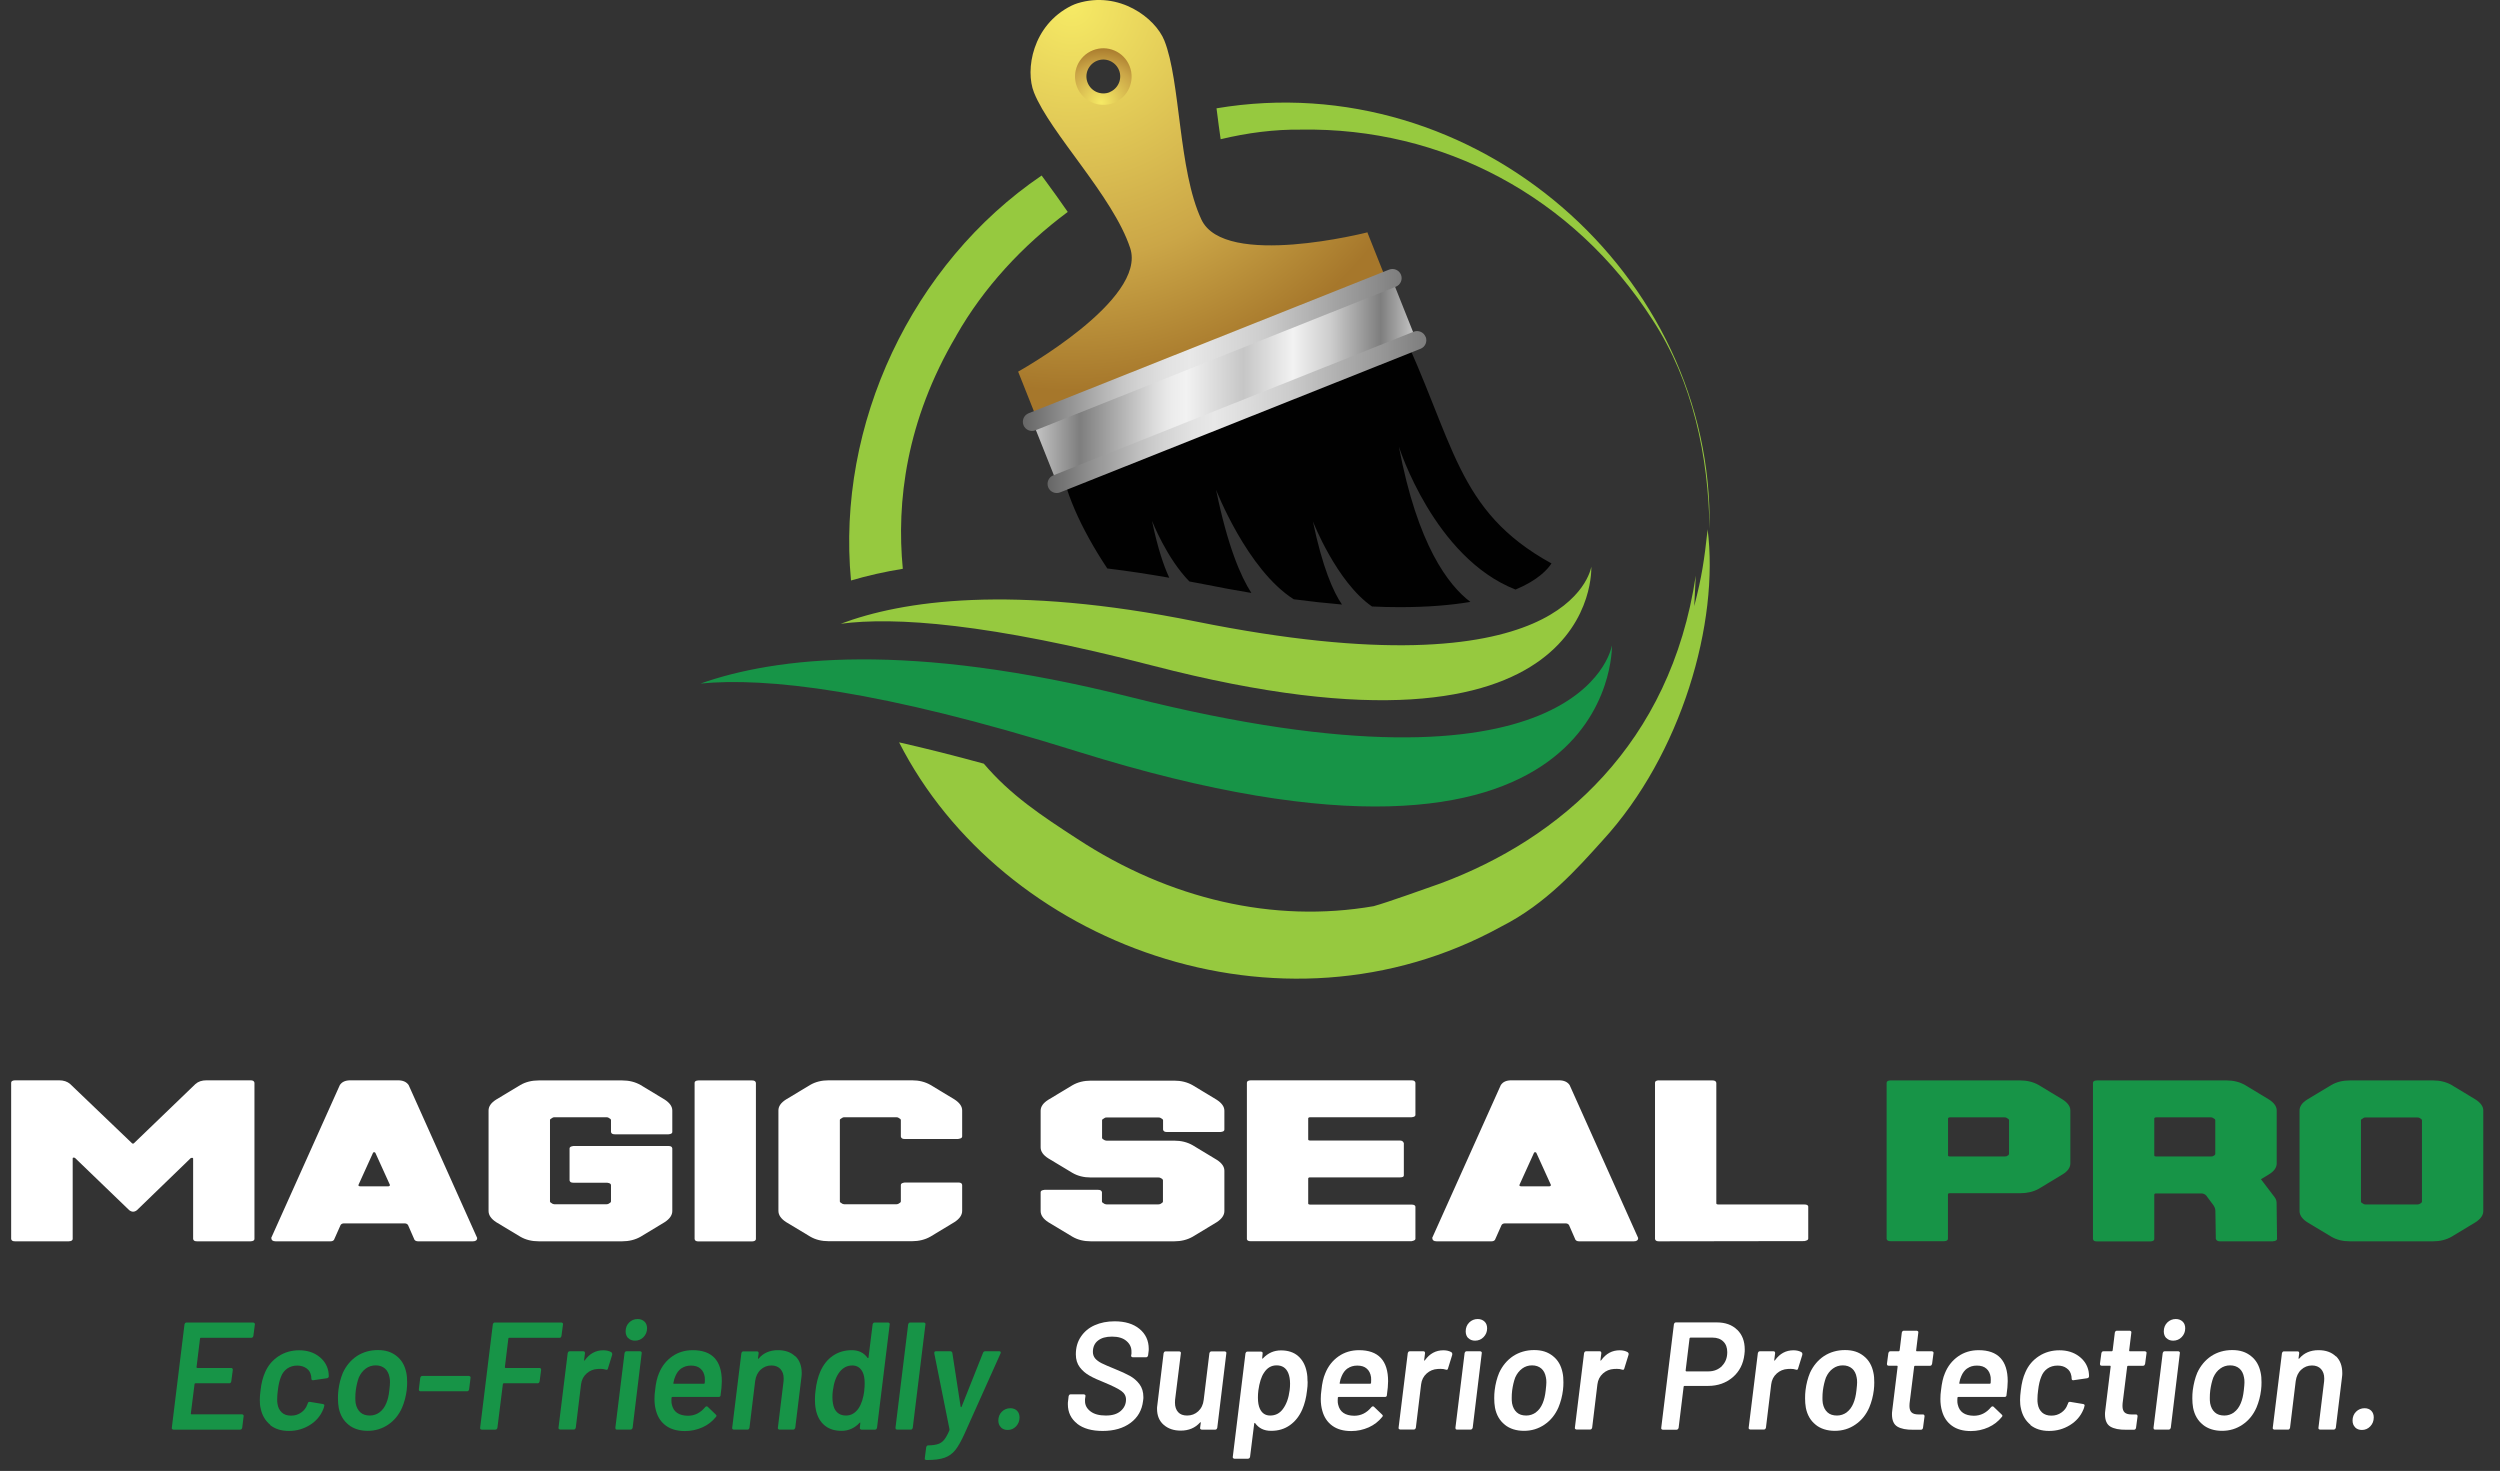
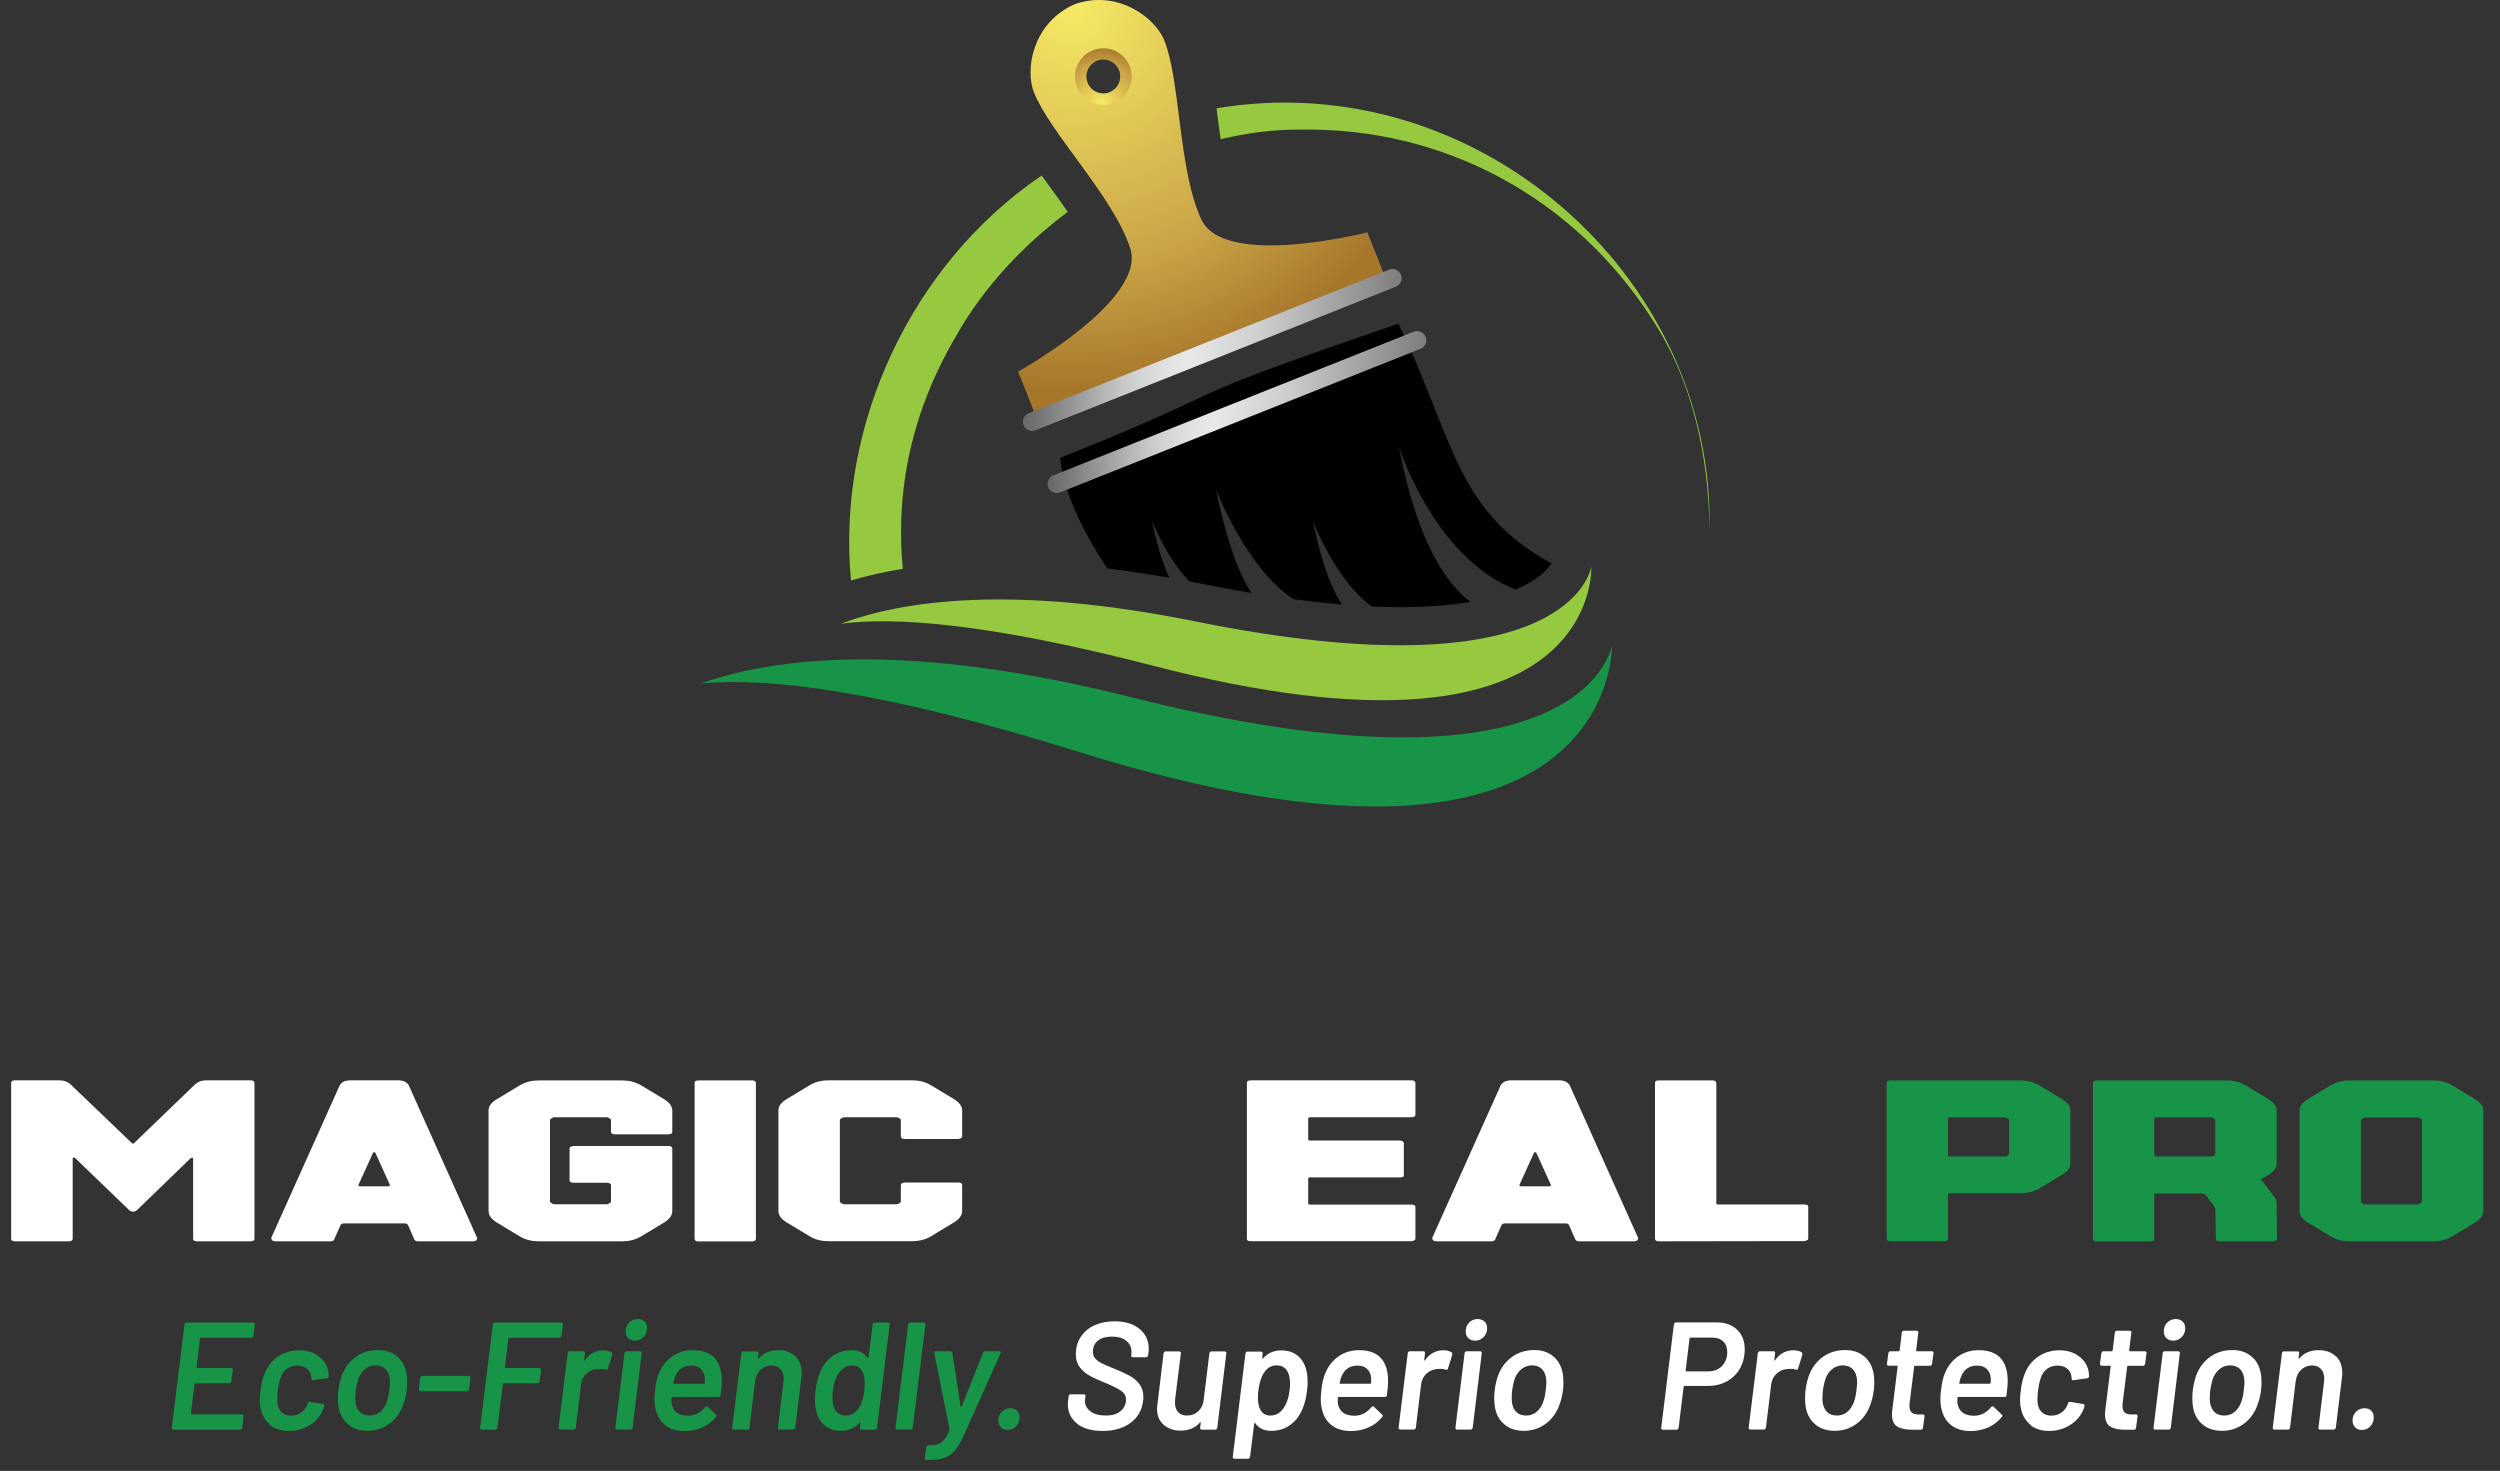
<svg xmlns="http://www.w3.org/2000/svg" xmlns:xlink="http://www.w3.org/1999/xlink" viewBox="0 0 228.73 134.58">
  <rect x="0" y="0" width="228.73" height="134.58" fill="#333333" stroke="none" />
  <radialGradient id="a" cx="100.75" cy="9.38" fx="100.75" fy="9.38" gradientUnits="userSpaceOnUse" r="5.15">
    <stop offset="0" stop-color="#f6ea65" />
    <stop offset=".66" stop-color="#cba647" />
    <stop offset="1" stop-color="#a6772b" />
  </radialGradient>
  <radialGradient id="b" cx="98.05" cy=".52" fx="98.05" fy=".52" r="35.22" xlink:href="#a" />
  <linearGradient id="c" gradientTransform="matrix(.929 .37 -.37 .929 20.86 -38.99)" gradientUnits="userSpaceOnUse" x1="94.63" x2="129.45" y1="34.86" y2="34.86">
    <stop offset="0" stop-color="#c6c6c6" />
    <stop offset=".12" stop-color="#7e7e7e" />
    <stop offset=".27" stop-color="#c6c6c6" />
    <stop offset=".32" stop-color="#dedede" />
    <stop offset=".36" stop-color="#ececec" />
    <stop offset=".4" stop-color="#f2f2f2" />
    <stop offset=".55" stop-color="#c6c6c6" />
    <stop offset=".68" stop-color="#f2f2f2" />
    <stop offset=".78" stop-color="#ccc" />
    <stop offset=".91" stop-color="#7e7e7e" />
    <stop offset="1" stop-color="#c6c6c6" />
  </linearGradient>
  <linearGradient id="d" gradientUnits="userSpaceOnUse" x1="93.58" x2="128.24" y1="32.02" y2="32.02">
    <stop offset="0" stop-color="#666" />
    <stop offset=".26" stop-color="#c6c6c6" />
    <stop offset=".31" stop-color="#d4d4d4" />
    <stop offset=".38" stop-color="#e2e2e2" />
    <stop offset=".44" stop-color="#e8e8e8" />
    <stop offset=".64" stop-color="#ccc" />
    <stop offset="1" stop-color="#7d7d7d" />
  </linearGradient>
  <linearGradient id="e" x1="95.85" x2="130.5" xlink:href="#d" y1="37.7" y2="37.7" />
  <path d="m105.42 47.7s1.32 3.38 3.4 5.5c.43.08.84.16 1.27.24 1.51.31 2.98.57 4.4.81-.99-1.53-2.18-4.32-3.23-9.44 0 0 2.84 7.32 7.11 10.02 1.53.2 3 .36 4.41.48-.8-1.17-1.78-3.38-2.66-7.61 0 0 2.16 5.55 5.41 7.79.87.04 1.73.06 2.55.06 2.6 0 4.72-.19 6.45-.48-1.99-1.5-4.84-5.17-6.54-14.2 0 0 3.21 10.15 10.67 13.07 2.06-.86 2.94-1.85 3.29-2.39-8.8-4.84-8.83-11.15-14-21.94-22.84 7.8-13.43 5.29-30.95 12.28.23 2.76 1.87 6.45 4.31 10.12 1.84.22 3.73.51 5.67.85-.51-1.09-1.06-2.71-1.57-5.16z" fill="#010101" />
  <path d="m103.53 5.97c-.57-1.43-2.18-2.12-3.61-1.55s-2.13 2.19-1.55 3.61c.57 1.43 2.19 2.12 3.61 1.56 1.43-.57 2.12-2.19 1.55-3.62zm-2.01 2.47c-.79.31-1.69-.07-2.01-.87-.32-.79.07-1.69.86-2.01s1.69.07 2.01.86-.07 1.69-.86 2.01z" fill="url(#a)" />
  <path d="m125.14 21.25s-13.1 3.36-15.22-1.16-1.9-12.64-3.39-16.38c-.82-2.05-4.12-4.59-7.95-3.41-.09.03-.19.06-.28.1s-.18.08-.27.12c-3.59 1.78-4.25 5.89-3.43 7.94 1.49 3.74 7.23 9.48 8.8 14.23 1.58 4.74-10.25 11.31-10.25 11.31l1.56 3.92 15.17-6.04 1.62-.64 15.17-6.04-1.56-3.92zm-23.23-11.84c-1.33.53-2.84-.12-3.37-1.45s.12-2.83 1.45-3.36 2.83.12 3.36 1.45-.12 2.84-1.45 3.37z" fill="url(#b)" />
-   <path d="m94.35 32.22h35.38v5.27h-35.38z" fill="url(#c)" transform="matrix(.929 -.37 .37 .929 -4.95 43.94)" />
  <path d="m128.18 25.14c.17.43-.04.92-.47 1.09l-32.98 13.14c-.43.17-.92-.04-1.09-.47-.17-.43.04-.92.47-1.09l32.98-13.14c.43-.17.92.04 1.09.47z" fill="url(#d)" />
  <path d="m130.44 30.82c.17.43-.04.92-.47 1.09l-32.98 13.14c-.43.17-.92-.04-1.09-.47-.17-.43.04-.92.47-1.09l32.97-13.14c.43-.17.92.04 1.09.47z" fill="url(#e)" />
  <path d="m145.59 51.85c-.06.36-2.19 11.87-36.19 5.01-16.88-3.41-26.85-1.9-32.48.21 4.9-.65 13.49-.07 28.58 3.84 41.12 10.65 40.09-9.07 40.09-9.07z" fill="#96c93f" />
  <path d="m147.47 59.08c-.08.46-3.06 15.01-44.02 4.7-20.33-5.12-32.47-3.67-39.36-1.24 5.95-.59 16.35.54 34.5 6.22 49.46 15.47 48.89-9.69 48.89-9.69v.01z" fill="#179447" />
  <path d="m87.49 30.71c2.5-4.4 6.07-8.25 10.2-11.32-.67-.98-1.39-1.97-2.08-2.91-.1-.14-.21-.28-.31-.42-11.88 8.07-18.79 22.79-17.44 37.05 1.49-.44 3.07-.8 4.74-1.07-.59-6.08.29-13.54 4.89-21.32z" fill="#96c93f" />
-   <path d="m156.24 48.4c-.32 2.88-.52 4.29-1.23 7.06 0 0 .07-1.4.14-2.8-2.32 15.47-12.43 24.08-23.31 28.15-1.26.44-4.91 1.76-6.17 2.1-9.15 1.58-18.68-.64-27.09-6.15-3.34-2.17-6.11-4-8.57-6.89-2.74-.75-5.32-1.4-7.75-1.95 9.38 18.43 34.85 28.02 55.1 16.85 4.13-2.09 6.96-5.32 9.26-7.87 7.23-7.87 10.7-19.95 9.61-28.5z" fill="#96c93f" />
  <path d="m111.67 12.74c2.46-.59 4.94-.91 7.35-.88 12.92-.22 24.95 6.1 32.18 17.41 3.69 5.65 5.11 12.52 5.21 19.14.44-23.33-21.47-42.47-45.11-38.5.01.1.03.2.04.3.1.83.22 1.68.34 2.53z" fill="#96c93f" />
  <path d="m23.12 122.35s-.07.05-.12.05h-4.63s-.04 0-.05.02c-.01.01-.02.03-.02.05l-.32 2.62s.02.07.06.07h3.11c.1 0 .15.06.15.17l-.14 1.06s-.03.09-.06.12-.07.05-.12.05h-3.11s-.07.02-.07.07l-.34 2.7s0 .07.06.07h4.63s.08.02.11.05.04.07.03.12l-.13 1.06s-.03.09-.06.12-.07.05-.12.05h-6.12s-.08-.02-.11-.05-.04-.07-.03-.12l1.16-9.46s.03-.09.06-.12.07-.05.12-.05h6.1s.09.02.12.05.04.07.04.12l-.14 1.06s-.03.09-.06.12z" fill="#179447" />
  <path d="m24.73 130.36c-.46-.37-.75-.87-.88-1.49-.06-.24-.08-.5-.08-.78 0-.24.02-.54.07-.9.07-.64.21-1.19.42-1.65.27-.62.68-1.1 1.23-1.46s1.18-.54 1.88-.54 1.3.18 1.79.55c.48.36.77.82.88 1.37.03.18.04.33.04.45 0 .06-.02.1-.05.13s-.08.05-.13.06l-1.25.18h-.03c-.08 0-.13-.05-.13-.14 0-.03-.01-.07-.01-.11s0-.1-.03-.2c-.05-.26-.18-.48-.41-.64s-.5-.25-.84-.25c-.35 0-.66.09-.92.27s-.45.43-.57.75c-.13.31-.23.72-.29 1.25-.04.29-.06.56-.06.81 0 .14 0 .29.03.43.05.33.18.58.39.78s.5.29.85.29.65-.09.92-.28.46-.43.56-.73l.02-.04s.01-.02.02-.03v-.04c.04-.11.11-.16.21-.14l1.2.2s.08.03.1.06.03.08 0 .13c-.02.11-.05.22-.1.32-.25.6-.66 1.07-1.23 1.42s-1.2.53-1.9.53-1.27-.18-1.73-.55z" fill="#179447" />
  <path d="m31.89 130.35c-.47-.37-.77-.89-.9-1.55-.05-.28-.07-.57-.07-.87 0-.25.01-.49.04-.73.07-.59.21-1.12.41-1.6.3-.65.73-1.16 1.28-1.53.56-.36 1.2-.55 1.92-.55s1.26.18 1.72.55c.46.36.75.87.88 1.51.06.26.08.56.08.9 0 .22-.01.46-.04.7-.07.57-.21 1.1-.42 1.6-.29.66-.71 1.18-1.27 1.56s-1.18.57-1.88.57-1.3-.19-1.76-.56zm2.83-1.13c.27-.2.47-.47.62-.83.14-.33.23-.72.28-1.18.04-.35.06-.6.06-.73 0-.18-.01-.33-.04-.45-.06-.35-.2-.63-.42-.82s-.51-.29-.85-.29-.64.1-.9.29-.48.46-.64.82c-.13.35-.22.75-.28 1.18-.03.23-.04.46-.04.69 0 .14 0 .3.03.49.07.36.21.63.43.83s.51.29.87.29c.33 0 .62-.1.89-.29z" fill="#179447" />
  <path d="m38.35 127.24s-.04-.07-.03-.12l.13-1.06s.03-.09.06-.12.07-.05.12-.05h4.28s.08.02.11.05.04.07.03.12l-.13 1.06s-.03.09-.06.12-.07.05-.12.05h-4.28s-.08-.02-.11-.05z" fill="#179447" />
  <path d="m51.33 122.35s-.08.05-.13.05h-4.62s-.04 0-.05.02c-.01.01-.02.03-.02.05l-.32 2.62s.02.07.06.07h3.11c.1 0 .15.06.15.17l-.14 1.06s-.03.09-.06.12-.07.05-.12.05h-3.11s-.07.02-.07.07l-.5 4s-.02.09-.06.12-.08.05-.13.05h-1.25s-.08-.02-.11-.05-.04-.07-.03-.12l1.16-9.46s.03-.09.06-.12.07-.05.12-.05h6.1s.08.02.11.05.04.07.03.12l-.14 1.06s-.02.09-.06.12z" fill="#179447" />
  <path d="m55.95 123.74c.06.04.07.11.06.21l-.39 1.26c-.03.11-.09.14-.2.1-.14-.05-.3-.07-.48-.07-.11 0-.2 0-.27.01-.38.02-.72.16-1 .41-.29.26-.46.59-.51 1l-.48 3.96s-.03.09-.06.12-.07.05-.12.05h-1.26s-.08-.02-.11-.05-.04-.07-.03-.12l.84-6.82s.03-.09.06-.12.07-.05.12-.05h1.25c.1 0 .15.06.15.17l-.08.63s0 .06.01.06.04 0 .06-.04c.44-.61 1-.91 1.69-.91.29 0 .54.06.74.18z" fill="#179447" />
  <path d="m56.33 130.75s-.04-.07-.03-.12l.84-6.83s.03-.09.06-.12.07-.05.12-.05h1.25s.08.02.11.05.04.07.03.12l-.83 6.83s-.03.09-.07.12-.08.05-.13.05h-1.25s-.08-.02-.11-.05zm1.14-8.32c-.15-.16-.23-.36-.23-.62 0-.33.11-.6.32-.81s.48-.32.78-.32c.25 0 .46.08.62.23s.24.36.24.62c0 .32-.11.58-.32.8s-.48.33-.78.33c-.26 0-.47-.08-.62-.24z" fill="#179447" />
  <path d="m65.93 127.64c0 .11-.07.17-.18.17h-4.24s-.07.02-.07.07c0 .07-.01.15-.01.27 0 .14.01.26.04.36.15.67.64 1.01 1.47 1.02.62 0 1.14-.26 1.57-.78.05-.06.09-.08.14-.08.04 0 .07.01.1.04l.74.71s.07.08.07.11c0 .02-.02.06-.06.11-.33.41-.74.73-1.23.95-.5.22-1.03.34-1.6.34-.71 0-1.29-.16-1.74-.49s-.75-.78-.91-1.37c-.09-.31-.14-.67-.14-1.08 0-.28.02-.55.06-.81.06-.63.18-1.14.35-1.53.26-.65.67-1.17 1.21-1.55s1.17-.57 1.88-.57c1.77 0 2.66.95 2.66 2.84 0 .35-.04.77-.11 1.26zm-3.59-2.45c-.24.17-.42.41-.55.72-.08.17-.14.37-.18.62-.02.05 0 .07.04.07h2.76s.07-.02.07-.07c0-.08.01-.17.01-.29s0-.2-.01-.24c-.05-.34-.18-.6-.39-.78-.21-.19-.5-.28-.87-.28-.35 0-.64.09-.88.26z" fill="#179447" />
  <path d="m72.78 124.09c.38.37.57.89.57 1.54 0 .08 0 .22-.03.41l-.56 4.59s-.03.09-.07.12-.08.05-.13.05h-1.25s-.08-.02-.11-.05-.04-.07-.03-.12l.52-4.26c0-.06.01-.14.01-.25 0-.36-.1-.65-.3-.87-.2-.21-.47-.32-.82-.32-.38 0-.71.13-.99.39s-.44.61-.5 1.04l-.52 4.27s-.03.09-.06.12-.07.05-.12.05h-1.26s-.08-.02-.11-.05-.04-.07-.03-.12l.84-6.82s.03-.09.06-.12.07-.05.12-.05h1.25c.1 0 .15.06.15.17l-.06.45s0 .05.01.06c.02 0 .04 0 .06-.03.42-.5 1.01-.76 1.76-.76.66 0 1.19.19 1.57.56z" fill="#179447" />
  <path d="m79.89 121.05s.07-.05.12-.05h1.25s.08.02.11.05.04.07.03.12l-1.16 9.46s-.03.09-.06.12-.07.05-.12.05h-1.25s-.08-.02-.11-.05-.04-.07-.03-.12l.04-.42s0-.05-.01-.06c-.02 0-.04 0-.06.03-.46.49-1.01.73-1.65.73s-1.17-.17-1.57-.52c-.4-.34-.66-.83-.78-1.44-.06-.3-.08-.61-.08-.92 0-.3.02-.57.06-.83.07-.65.22-1.22.43-1.71.27-.62.65-1.1 1.14-1.44s1.07-.52 1.74-.52c.62 0 1.11.23 1.44.7.02.02.04.03.06.02.02 0 .03-.02.03-.05l.38-3.04s.03-.09.06-.12zm-.82 6.17c.03-.24.04-.46.04-.66 0-.42-.06-.76-.18-1.01-.2-.41-.51-.62-.95-.62-.47 0-.85.2-1.16.59-.33.42-.53.99-.62 1.71-.03.21-.04.41-.04.6 0 .4.06.74.17 1.01.21.45.56.67 1.08.67.46 0 .84-.22 1.15-.67.26-.39.43-.93.52-1.62z" fill="#179447" />
  <path d="m81.96 130.75s-.04-.07-.03-.12l1.16-9.46s.03-.09.06-.12.07-.05.12-.05h1.26s.08.02.11.05.04.07.03.12l-1.16 9.46s-.03.09-.06.12-.07.05-.12.05h-1.26s-.08-.02-.11-.05z" fill="#179447" />
  <path d="m84.62 133.54s-.02-.07-.01-.12l.13-1.01s.03-.09.06-.12.07-.05.12-.05h.01c.37 0 .67-.05.89-.12s.41-.2.57-.4.32-.49.48-.88c0-.02 0-.05 0-.08l-1.39-6.93v-.06c0-.09.05-.14.15-.14h1.33s.08.01.11.04.05.06.06.1l.76 4.93s.01.04.04.04.04-.01.05-.04l1.96-4.93c.03-.09.1-.14.21-.14h1.29c.06 0 .09.02.11.06s.01.08-.01.14l-3.3 7.36c-.3.66-.58 1.16-.84 1.48-.26.33-.59.56-.98.7s-.93.21-1.62.21h-.08s-.05-.02-.07-.05z" fill="#179447" />
  <path d="m91.58 130.59c-.16-.16-.24-.36-.24-.62 0-.33.11-.6.32-.81s.48-.32.78-.32c.25 0 .46.08.61.23s.23.36.23.61c0 .33-.11.6-.32.82s-.47.33-.76.33c-.26 0-.47-.08-.63-.24z" fill="#179447" />
  <g fill="#fff">
    <path d="m98.55 130.25c-.56-.44-.85-1.03-.85-1.78 0-.08 0-.21.03-.38l.04-.35s.03-.09.06-.12.07-.05.12-.05h1.22s.08.02.11.05.04.07.03.12l-.04.27v.15c-.01.39.16.71.5.97s.81.38 1.41.38 1.04-.14 1.36-.42.48-.63.48-1.05c0-.32-.15-.58-.43-.78-.29-.21-.8-.46-1.54-.77-.56-.22-1.02-.43-1.37-.63s-.65-.45-.89-.77-.36-.71-.36-1.18c0-.62.15-1.15.46-1.61s.72-.81 1.26-1.05 1.15-.36 1.83-.36c.95 0 1.71.23 2.27.69s.85 1.07.85 1.83c0 .07 0 .2-.03.36l-.03.24s-.03.09-.06.12-.07.05-.12.05h-1.23s-.08-.02-.11-.05-.04-.07-.03-.12l.03-.15v-.17c.01-.4-.14-.73-.46-1-.31-.27-.75-.4-1.32-.4s-.97.12-1.28.36-.47.59-.47 1.04c0 .23.07.43.21.6.14.16.34.31.6.44s.66.3 1.2.52c.57.23 1.03.44 1.37.63s.64.44.88.76.36.71.36 1.19c0 .07 0 .18-.03.35-.1.84-.48 1.51-1.14 2s-1.51.74-2.56.74c-.99 0-1.77-.22-2.33-.66z" />
    <path d="m110.71 123.69s.07-.05.12-.05h1.23s.08.02.11.05.04.07.03.12l-.83 6.82s-.03.09-.06.12-.07.05-.12.05h-1.25s-.08-.02-.11-.05-.04-.07-.03-.12l.06-.45s0-.05-.01-.06-.04 0-.06.03c-.44.49-1.03.74-1.76.74-.63 0-1.14-.17-1.55-.52s-.62-.84-.62-1.48c0-.07 0-.2.03-.36l.57-4.72s.03-.09.06-.12.07-.05.12-.05h1.26s.08.02.11.05.04.07.03.12l-.53 4.26c0 .06-.01.15-.01.27 0 .36.1.65.29.86s.46.31.82.31c.4 0 .74-.13 1.02-.39s.45-.61.5-1.05l.52-4.26s.03-.09.06-.12z" />
    <path d="m119.64 126.39c0 .31-.02.59-.06.85-.07.65-.22 1.22-.43 1.71-.27.62-.65 1.1-1.13 1.44-.49.35-1.06.52-1.72.52s-1.13-.24-1.47-.71c0-.02-.02-.02-.04-.01-.02 0-.03.03-.04.06l-.38 3.04s-.02.09-.06.12-.08.05-.13.05h-1.25s-.08-.02-.11-.05-.04-.07-.03-.12l1.16-9.46s.03-.09.06-.12.07-.05.12-.05h1.25s.08.02.11.05.04.07.03.12l-.04.42s0 .05.01.06c.02 0 .04 0 .06-.03.46-.49 1.01-.73 1.65-.73s1.17.17 1.57.52.66.83.78 1.44c.06.28.08.58.08.9zm-1.65.83c.03-.22.04-.43.04-.63 0-.39-.06-.72-.17-.98-.2-.46-.55-.69-1.06-.69-.48 0-.86.22-1.15.67-.25.36-.42.91-.52 1.62-.03.23-.04.45-.04.66 0 .43.06.77.18 1.02.19.41.5.62.94.62.49 0 .87-.2 1.16-.59.33-.44.53-1.01.62-1.71z" />
    <path d="m126.89 127.64c0 .11-.07.17-.18.17h-4.24s-.07.02-.07.07c0 .07-.01.15-.01.27 0 .14.01.26.04.36.15.67.64 1.01 1.47 1.02.62 0 1.14-.26 1.57-.78.05-.06.09-.08.14-.08.04 0 .07.01.1.04l.74.71s.07.08.07.11c0 .02-.02.06-.06.11-.33.41-.74.73-1.23.95-.5.22-1.03.34-1.6.34-.71 0-1.29-.16-1.74-.49s-.75-.78-.91-1.37c-.09-.31-.14-.67-.14-1.08 0-.28.02-.55.06-.81.06-.63.18-1.14.35-1.53.26-.65.67-1.17 1.21-1.55s1.17-.57 1.88-.57c1.77 0 2.66.95 2.66 2.84 0 .35-.04.77-.11 1.26zm-3.59-2.45c-.24.17-.42.41-.55.72-.08.17-.14.37-.18.62-.02.05 0 .07.04.07h2.76s.07-.02.07-.07c0-.08.01-.17.01-.29s0-.2-.01-.24c-.05-.34-.18-.6-.39-.78-.21-.19-.5-.28-.87-.28-.35 0-.64.09-.88.26z" />
    <path d="m132.81 123.74c.06.04.07.11.06.21l-.39 1.26c-.03.11-.09.14-.2.1-.14-.05-.3-.07-.48-.07-.11 0-.2 0-.27.01-.38.02-.72.16-1 .41-.29.26-.46.59-.51 1l-.48 3.96s-.03.09-.06.12-.07.05-.12.05h-1.26s-.08-.02-.11-.05-.04-.07-.03-.12l.84-6.82s.03-.09.06-.12.07-.05.12-.05h1.25c.1 0 .15.06.15.17l-.08.63s0 .06.01.06.04 0 .06-.04c.44-.61 1-.91 1.69-.91.29 0 .54.06.74.18z" />
    <path d="m133.19 130.75s-.04-.07-.03-.12l.84-6.83s.03-.09.06-.12.07-.05.12-.05h1.25s.08.02.11.05.04.07.03.12l-.83 6.83s-.03.09-.07.12-.08.05-.13.05h-1.25s-.08-.02-.11-.05zm1.14-8.32c-.15-.16-.23-.36-.23-.62 0-.33.11-.6.32-.81s.48-.32.78-.32c.25 0 .46.08.62.23s.24.36.24.62c0 .32-.11.58-.32.8s-.48.33-.78.33c-.26 0-.47-.08-.62-.24z" />
    <path d="m137.68 130.35c-.47-.37-.77-.89-.9-1.55-.05-.28-.07-.57-.07-.87 0-.25.01-.49.04-.73.07-.59.21-1.12.41-1.6.3-.65.73-1.16 1.28-1.53.56-.36 1.2-.55 1.92-.55s1.26.18 1.72.55c.46.36.75.87.88 1.51.06.26.08.56.08.9 0 .22-.01.46-.04.7-.07.57-.21 1.1-.42 1.6-.29.66-.71 1.18-1.27 1.56s-1.18.57-1.88.57-1.3-.19-1.76-.56zm2.84-1.13c.27-.2.47-.47.62-.83.14-.33.23-.72.28-1.18.04-.35.06-.6.06-.73 0-.18-.01-.33-.04-.45-.06-.35-.2-.63-.42-.82s-.51-.29-.85-.29-.64.1-.9.29-.48.46-.64.82c-.13.35-.22.75-.28 1.18-.03.23-.04.46-.04.69 0 .14 0 .3.03.49.07.36.21.63.43.83s.51.29.87.29c.33 0 .62-.1.89-.29z" />
-     <path d="m148.94 123.74c.06.04.08.11.06.21l-.39 1.26c-.03.11-.09.14-.2.1-.14-.05-.3-.07-.48-.07-.11 0-.2 0-.27.01-.38.02-.72.16-1 .41-.29.26-.46.59-.51 1l-.48 3.96s-.03.09-.06.12-.07.05-.12.05h-1.26s-.08-.02-.11-.05-.04-.07-.03-.12l.84-6.82s.03-.09.06-.12.07-.05.12-.05h1.25c.1 0 .15.06.15.17l-.08.63s0 .06.01.06.04 0 .06-.04c.44-.61 1-.91 1.69-.91.29 0 .54.06.74.18z" />
    <path d="m158.94 121.66c.46.45.69 1.05.69 1.81 0 .09 0 .24-.03.45-.1.87-.46 1.57-1.07 2.09s-1.36.79-2.25.79h-2.17s-.07.02-.07.07l-.46 3.77s-.03.09-.07.12-.08.05-.13.05h-1.25s-.08-.02-.11-.05-.04-.07-.03-.12l1.16-9.48s.03-.09.06-.12.07-.05.12-.05h3.74c.78 0 1.4.22 1.86.67zm-1.4 3.32c.33-.33.49-.75.49-1.27 0-.41-.12-.74-.36-.97-.24-.24-.57-.36-.99-.36h-2.02s-.07.02-.08.07l-.36 2.95s.02.07.07.07h2.02c.5 0 .92-.17 1.25-.5z" />
    <path d="m164.84 123.74c.06.04.07.11.06.21l-.39 1.26c-.03.11-.09.14-.2.1-.14-.05-.3-.07-.48-.07-.11 0-.2 0-.27.01-.38.02-.72.16-1 .41-.29.26-.46.59-.51 1l-.48 3.96s-.03.09-.06.12-.07.05-.12.05h-1.26s-.08-.02-.11-.05-.04-.07-.03-.12l.84-6.82s.03-.09.06-.12.07-.05.12-.05h1.25c.1 0 .15.06.15.17l-.08.63s0 .06.01.06.04 0 .06-.04c.44-.61 1-.91 1.69-.91.29 0 .54.06.74.18z" />
    <path d="m166.12 130.35c-.47-.37-.77-.89-.9-1.55-.05-.28-.07-.57-.07-.87 0-.25.01-.49.04-.73.07-.59.21-1.12.41-1.6.3-.65.73-1.16 1.28-1.53.56-.36 1.2-.55 1.92-.55s1.26.18 1.72.55c.46.36.75.87.88 1.51.06.26.08.56.08.9 0 .22-.01.46-.04.7-.07.57-.21 1.1-.42 1.6-.29.66-.71 1.18-1.27 1.56-.55.38-1.18.57-1.88.57s-1.3-.19-1.76-.56zm2.83-1.13c.27-.2.47-.47.62-.83.14-.33.23-.72.28-1.18.04-.35.06-.6.06-.73 0-.18-.01-.33-.04-.45-.06-.35-.2-.63-.42-.82s-.51-.29-.85-.29-.64.1-.9.29c-.27.19-.48.46-.64.82-.13.35-.22.75-.28 1.18-.03.23-.04.46-.04.69 0 .14 0 .3.03.49.07.36.21.63.43.83s.51.29.87.29c.33 0 .62-.1.89-.29z" />
    <path d="m176.71 124.91s-.07.05-.12.05h-1.39s-.07.02-.07.07l-.42 3.37c0 .06-.01.13-.01.24 0 .27.07.47.2.59s.34.18.62.18h.41c.1 0 .15.06.15.17l-.14 1.05c-.02.11-.08.17-.18.18h-.7c-.65.01-1.14-.09-1.47-.29s-.49-.58-.49-1.13c0-.06 0-.19.03-.38l.49-3.99s-.02-.07-.06-.07h-.77c-.1 0-.15-.06-.15-.17l.13-.98s.03-.09.06-.12.07-.05.12-.05h.77s.06-.02.08-.07l.2-1.64s.03-.09.06-.12.07-.05.12-.05h1.19s.08.02.11.05.04.07.03.12l-.2 1.64s0 .07.06.07h1.39s.08.02.11.05.04.07.03.12l-.13.98s-.03.09-.06.12z" />
    <path d="m183.58 127.64c0 .11-.07.17-.18.17h-4.24s-.07.02-.07.07c0 .07-.01.15-.01.27 0 .14.01.26.04.36.15.67.64 1.01 1.47 1.02.62 0 1.14-.26 1.57-.78.05-.06.09-.08.14-.08.04 0 .07.01.1.04l.74.71s.07.08.07.11c0 .02-.02.06-.06.11-.33.41-.74.73-1.23.95s-1.03.34-1.6.34c-.71 0-1.29-.16-1.74-.49s-.75-.78-.91-1.37c-.09-.31-.14-.67-.14-1.08 0-.28.02-.55.06-.81.07-.63.18-1.14.35-1.53.26-.65.67-1.17 1.21-1.55s1.17-.57 1.88-.57c1.77 0 2.66.95 2.66 2.84 0 .35-.04.77-.11 1.26zm-3.59-2.45c-.24.17-.42.41-.55.72-.08.17-.14.37-.18.62-.02.05 0 .07.04.07h2.76s.07-.02.07-.07c0-.08.01-.17.01-.29s0-.2-.01-.24c-.05-.34-.18-.6-.39-.78-.21-.19-.5-.28-.87-.28s-.64.09-.88.26z" />
    <path d="m185.78 130.36c-.46-.37-.75-.87-.88-1.49-.06-.24-.08-.5-.08-.78 0-.24.02-.54.07-.9.07-.64.21-1.19.42-1.65.27-.62.68-1.1 1.23-1.46s1.18-.54 1.88-.54 1.3.18 1.79.55c.48.36.77.82.88 1.37.03.18.04.33.04.45 0 .06-.02.1-.05.13s-.08.05-.13.06l-1.25.18h-.03c-.08 0-.13-.05-.13-.14 0-.03-.01-.07-.01-.11s0-.1-.03-.2c-.05-.26-.18-.48-.41-.64-.22-.17-.5-.25-.84-.25-.35 0-.66.09-.92.27s-.45.43-.57.75c-.13.31-.23.72-.29 1.25-.04.29-.06.56-.06.81 0 .14 0 .29.03.43.05.33.18.58.39.78.21.19.5.29.85.29s.65-.09.92-.28.46-.43.56-.73c0-.02.02-.03.02-.04s.01-.02.02-.03v-.04c.04-.11.11-.16.21-.14l1.2.2s.08.03.1.06.03.08 0 .13c-.02.11-.05.22-.1.32-.25.6-.66 1.07-1.23 1.42s-1.2.53-1.9.53-1.27-.18-1.73-.55z" />
    <path d="m196.2 124.91s-.07.05-.12.05h-1.39s-.07.02-.07.07l-.42 3.37c0 .06-.01.13-.01.24 0 .27.07.47.2.59s.34.18.62.18h.41c.1 0 .15.06.15.17l-.14 1.05c-.02.11-.08.17-.18.18h-.7c-.65.01-1.14-.09-1.47-.29s-.49-.58-.49-1.13c0-.06 0-.19.03-.38l.49-3.99s-.02-.07-.06-.07h-.77c-.1 0-.15-.06-.15-.17l.13-.98s.03-.09.06-.12.07-.05.12-.05h.77s.07-.02.08-.07l.2-1.64s.03-.09.06-.12.07-.05.12-.05h1.19s.08.02.11.05.04.07.03.12l-.2 1.64s0 .07.06.07h1.39s.08.02.11.05.04.07.03.12l-.13.98s-.03.09-.06.12z" />
    <path d="m197.06 130.75s-.04-.07-.03-.12l.84-6.83s.03-.09.06-.12.07-.05.12-.05h1.25s.08.02.11.05.04.07.03.12l-.83 6.83s-.03.09-.07.12-.08.05-.13.05h-1.25s-.08-.02-.11-.05zm1.14-8.32c-.15-.16-.23-.36-.23-.62 0-.33.11-.6.32-.81s.48-.32.78-.32c.25 0 .46.08.62.23s.24.36.24.62c0 .32-.11.58-.32.8s-.48.33-.78.33c-.26 0-.47-.08-.62-.24z" />
    <path d="m201.55 130.35c-.47-.37-.77-.89-.9-1.55-.05-.28-.07-.57-.07-.87 0-.25.01-.49.04-.73.08-.59.21-1.12.41-1.6.3-.65.73-1.16 1.28-1.53.55-.36 1.2-.55 1.92-.55s1.26.18 1.72.55c.46.36.75.87.88 1.51.06.26.08.56.08.9 0 .22-.01.46-.04.7-.07.57-.21 1.1-.42 1.6-.29.66-.71 1.18-1.27 1.56s-1.18.57-1.88.57-1.3-.19-1.76-.56zm2.84-1.13c.27-.2.47-.47.62-.83.14-.33.23-.72.28-1.18.04-.35.06-.6.06-.73 0-.18-.01-.33-.04-.45-.06-.35-.2-.63-.42-.82s-.51-.29-.85-.29-.64.1-.9.29c-.27.19-.48.46-.64.82-.13.35-.22.75-.28 1.18-.03.23-.04.46-.04.69 0 .14 0 .3.03.49.07.36.21.63.43.83s.51.29.87.29c.33 0 .62-.1.89-.29z" />
    <path d="m213.73 124.09c.38.37.57.89.57 1.54 0 .08 0 .22-.03.41l-.56 4.59s-.03.09-.07.12-.08.05-.13.05h-1.25s-.08-.02-.11-.05-.04-.07-.03-.12l.52-4.26c0-.06.01-.14.01-.25 0-.36-.1-.65-.3-.87-.2-.21-.47-.32-.82-.32-.38 0-.71.13-.99.39s-.44.61-.5 1.04l-.52 4.27s-.03.09-.06.12-.07.05-.12.05h-1.26s-.08-.02-.11-.05-.04-.07-.03-.12l.84-6.82s.03-.09.06-.12.07-.05.12-.05h1.25c.1 0 .15.06.15.17l-.06.45s0 .05.01.06c.02 0 .04 0 .06-.03.42-.5 1.01-.76 1.76-.76.66 0 1.19.19 1.57.56z" />
    <path d="m215.48 130.59c-.16-.16-.24-.36-.24-.62 0-.33.11-.6.32-.81s.48-.32.78-.32c.25 0 .46.08.61.23s.23.36.23.61c0 .33-.11.6-.32.82s-.47.33-.76.33c-.26 0-.47-.08-.63-.24z" />
    <path d="m22.93 113.57h-4.91c-.22 0-.33-.07-.35-.22v-7.36s-.03-.06-.09-.06c-.03 0-.07.01-.12.02l-4.93 4.77c-.11.09-.24.14-.35.14-.12 0-.24-.05-.36-.14l-4.97-4.79c-.05-.01-.09-.02-.12-.02-.05 0-.08.02-.08.06v7.38c0 .13-.12.21-.36.22h-4.92c-.22 0-.33-.07-.35-.22v-14.29c0-.13.11-.21.35-.22h4.03c.42 0 .76.11 1.02.34l5.68 5.44s.05.01.07.01.04 0 .06-.01l5.65-5.44c.26-.23.59-.34 1.02-.34h4.03c.21 0 .32.07.35.22v14.29c0 .13-.11.21-.35.22z" />
    <path d="m24.81 113.27 6.28-13.99c.19-.3.52-.44.97-.44h4.35c.45 0 .78.14.98.44l6.27 13.99c-.01.19-.13.3-.38.3h-5.04c-.14 0-.25-.05-.32-.14l-.59-1.35c-.07-.1-.17-.15-.32-.15h-5.54c-.13 0-.25.05-.31.15l-.6 1.35c-.06.09-.17.14-.31.14h-5.04c-.25 0-.38-.1-.39-.3zm7.98-4.84c0 .07.06.11.19.11h2.52c.06 0 .11-.01.14-.04.02-.02.03-.05.03-.07v-.03l-1.33-2.93s-.07-.06-.11-.06c-.03 0-.07.02-.1.06l-1.33 2.93v.03z" />
    <path d="m52.11 108.02v-2.95c0-.12.12-.19.36-.22h8.69c.22 0 .33.07.35.22v5.73c0 .38-.24.72-.7 1.02l-2.2 1.33c-.49.28-1.06.42-1.68.42h-7.64c-.64 0-1.2-.14-1.68-.42l-2.21-1.33c-.46-.3-.7-.64-.7-1.02v-9.2c0-.38.24-.71.7-1l2.21-1.33c.48-.28 1.05-.42 1.68-.42h7.64c.63 0 1.19.14 1.68.42l2.2 1.33c.46.3.7.63.7 1v1.97c0 .12-.11.19-.35.21h-4.9c-.22 0-.33-.06-.36-.21v-1.1s-.02-.08-.06-.1l-.17-.11c-.05-.03-.11-.04-.18-.04h-4.76c-.07 0-.13.01-.17.04l-.17.11c-.05.02-.07.06-.07.1v7.46s.02.08.07.1l.17.11s.1.04.17.04h4.76c.07 0 .13-.02.18-.04l.17-.11s.06-.06.06-.1v-1.5c0-.12-.11-.19-.35-.22h-3.08c-.22 0-.33-.06-.36-.21z" />
    <path d="m63.9 98.85h4.91c.21 0 .32.07.35.22v14.29c0 .13-.12.21-.35.22h-4.91c-.21 0-.33-.07-.35-.22v-14.29c0-.13.11-.21.35-.22z" />
    <path d="m87.68 104.21h-4.9c-.22 0-.33-.07-.36-.22v-1.52s-.02-.08-.06-.1l-.17-.11c-.05-.03-.11-.04-.18-.04h-4.76c-.07 0-.13.01-.17.04l-.17.11c-.05.02-.07.06-.07.1v7.46s.02.08.07.1l.17.11s.1.04.17.04h4.76c.07 0 .13-.02.18-.04l.17-.11s.06-.06.06-.1v-1.52c0-.12.12-.19.36-.22h4.9c.22 0 .33.07.35.22v2.38c0 .38-.24.72-.7 1.02l-2.2 1.33c-.49.28-1.06.42-1.68.42h-7.64c-.64 0-1.2-.14-1.68-.42l-2.21-1.33c-.46-.3-.7-.64-.7-1.02v-9.2c0-.38.24-.71.7-1l2.21-1.33c.48-.28 1.05-.42 1.68-.42h7.64c.63 0 1.19.14 1.68.42l2.2 1.33c.46.3.7.63.7 1v2.39c0 .12-.11.19-.35.22z" />
-     <path d="m95.56 108.86h4.91c.21 0 .32.07.35.22v.86s.02.08.07.1l.17.11s.1.04.17.04h4.76c.07 0 .13-.02.18-.04l.17-.11s.06-.06.06-.1v-1.96s-.02-.08-.06-.11l-.17-.1c-.05-.03-.11-.04-.18-.04h-6.19c-.64 0-1.2-.14-1.68-.42l-2.21-1.33c-.46-.29-.7-.63-.7-1v-3.36c0-.38.24-.71.7-1l2.21-1.33c.48-.28 1.05-.42 1.68-.42h7.64c.63 0 1.19.14 1.68.42l2.2 1.33c.46.3.7.63.7 1v1.73c0 .13-.11.19-.35.22h-4.9c-.22 0-.33-.07-.36-.22v-.86s-.02-.08-.06-.1l-.17-.11c-.05-.03-.11-.04-.18-.04h-4.76c-.07 0-.13.01-.17.04l-.17.11c-.05.02-.07.06-.07.1v1.62s.02.08.07.11l.17.1s.1.04.17.04h6.2c.63 0 1.19.14 1.68.42l2.2 1.33c.46.29.7.63.7 1v3.69c0 .38-.24.72-.7 1.02l-2.2 1.33c-.49.28-1.06.42-1.68.42h-7.64c-.64 0-1.2-.14-1.68-.42l-2.21-1.33c-.46-.3-.7-.64-.7-1.02v-1.72c0-.13.11-.19.35-.22z" />
    <path d="m129.5 99.06v2.95c0 .12-.12.19-.36.21h-9.28c-.1 0-.16.04-.17.1v1.93c0 .06.05.09.17.1h8.23c.17 0 .29.07.35.24v2.95c0 .12-.11.18-.35.18h-8.23c-.1 0-.16.03-.17.1v2.29c0 .06.05.09.17.1h9.28c.22 0 .33.06.36.18v2.95c0 .11-.12.17-.36.22h-14.71c-.21 0-.33-.06-.35-.19v-14.31c0-.13.11-.21.35-.22h14.71c.22 0 .33.07.36.22z" />
    <path d="m131.03 113.27 6.28-13.99c.19-.3.52-.44.97-.44h4.35c.45 0 .78.14.98.44l6.27 13.99c0 .19-.13.3-.38.3h-5.04c-.14 0-.25-.05-.32-.14l-.59-1.35c-.07-.1-.17-.15-.32-.15h-5.54c-.13 0-.25.05-.31.15l-.6 1.35c-.06.09-.17.14-.31.14h-5.04c-.25 0-.38-.1-.39-.3zm7.98-4.84c0 .07.06.11.19.11h2.52c.06 0 .11-.01.14-.04.02-.02.03-.05.03-.07v-.03l-1.33-2.93s-.07-.06-.11-.06c-.03 0-.07.02-.1.06l-1.33 2.93v.03z" />
    <path d="m151.77 98.85h4.91c.21 0 .32.07.35.22v11.02c0 .07.05.1.17.11h7.89c.21 0 .33.06.35.18v2.95c0 .11-.12.17-.35.22l-13.32.02c-.21 0-.33-.07-.35-.22v-14.29c0-.13.11-.21.35-.22z" />
  </g>
  <path d="m172.61 113.36v-14.29c0-.13.11-.21.35-.22h11.88c.62 0 1.19.14 1.68.42l2.2 1.33c.46.3.7.63.7 1v4.84c0 .38-.24.72-.7 1l-2.2 1.33c-.49.27-1.06.4-1.68.4h-6.45c-.1 0-.16.03-.17.1v4.07c0 .13-.12.21-.35.22h-4.91c-.21 0-.33-.07-.35-.22zm5.79-7.55h5c.07 0 .13-.01.18-.02l.17-.1s.06-.07.06-.11v-3.1s-.02-.08-.06-.1l-.17-.11c-.05-.03-.11-.04-.18-.04h-5c-.1 0-.16.04-.17.1v3.38c0 .06.05.09.17.1z" fill="#179447" />
  <path d="m207.98 113.57h-4.9c-.17 0-.29-.07-.35-.22l-.04-2.55c0-.16-.05-.34-.17-.52l-.67-.9c-.12-.13-.28-.19-.45-.19h-4.13c-.1 0-.16.03-.17.1v4.07c0 .13-.12.21-.35.22h-4.91c-.21 0-.33-.07-.35-.22v-14.29c0-.13.11-.21.35-.22h11.88c.62 0 1.19.14 1.68.42l2.2 1.33c.46.3.7.63.7 1v4.84c0 .38-.24.72-.7 1l-.74.45 1.26 1.66c.12.16.17.34.17.52l.04 3.27c0 .13-.12.21-.36.22zm-10.71-7.76h5c.07 0 .13-.01.18-.02l.17-.1s.06-.07.06-.11v-3.1s-.02-.08-.06-.1l-.17-.11c-.05-.03-.11-.04-.18-.04h-5c-.1 0-.16.04-.17.1v3.38c0 .06.05.09.17.1z" fill="#179447" />
  <path d="m210.39 101.6c0-.38.24-.71.7-1l2.21-1.33c.48-.28 1.05-.42 1.68-.42h7.64c.62 0 1.19.14 1.68.42l2.2 1.33c.46.3.7.63.7 1v9.2c0 .38-.24.72-.7 1.02l-2.2 1.33c-.49.28-1.06.42-1.68.42h-7.64c-.64 0-1.2-.14-1.68-.42l-2.21-1.33c-.46-.3-.7-.64-.7-1.02zm6.03 8.6h4.76c.07 0 .13-.02.18-.04l.17-.11s.06-.06.06-.1v-7.46s-.02-.08-.06-.1l-.17-.11c-.05-.03-.11-.04-.18-.04h-4.76c-.07 0-.13.01-.17.04l-.17.11c-.05.02-.07.06-.07.1v7.46s.02.08.07.1l.17.11s.1.04.17.04z" fill="#179447" />
</svg>